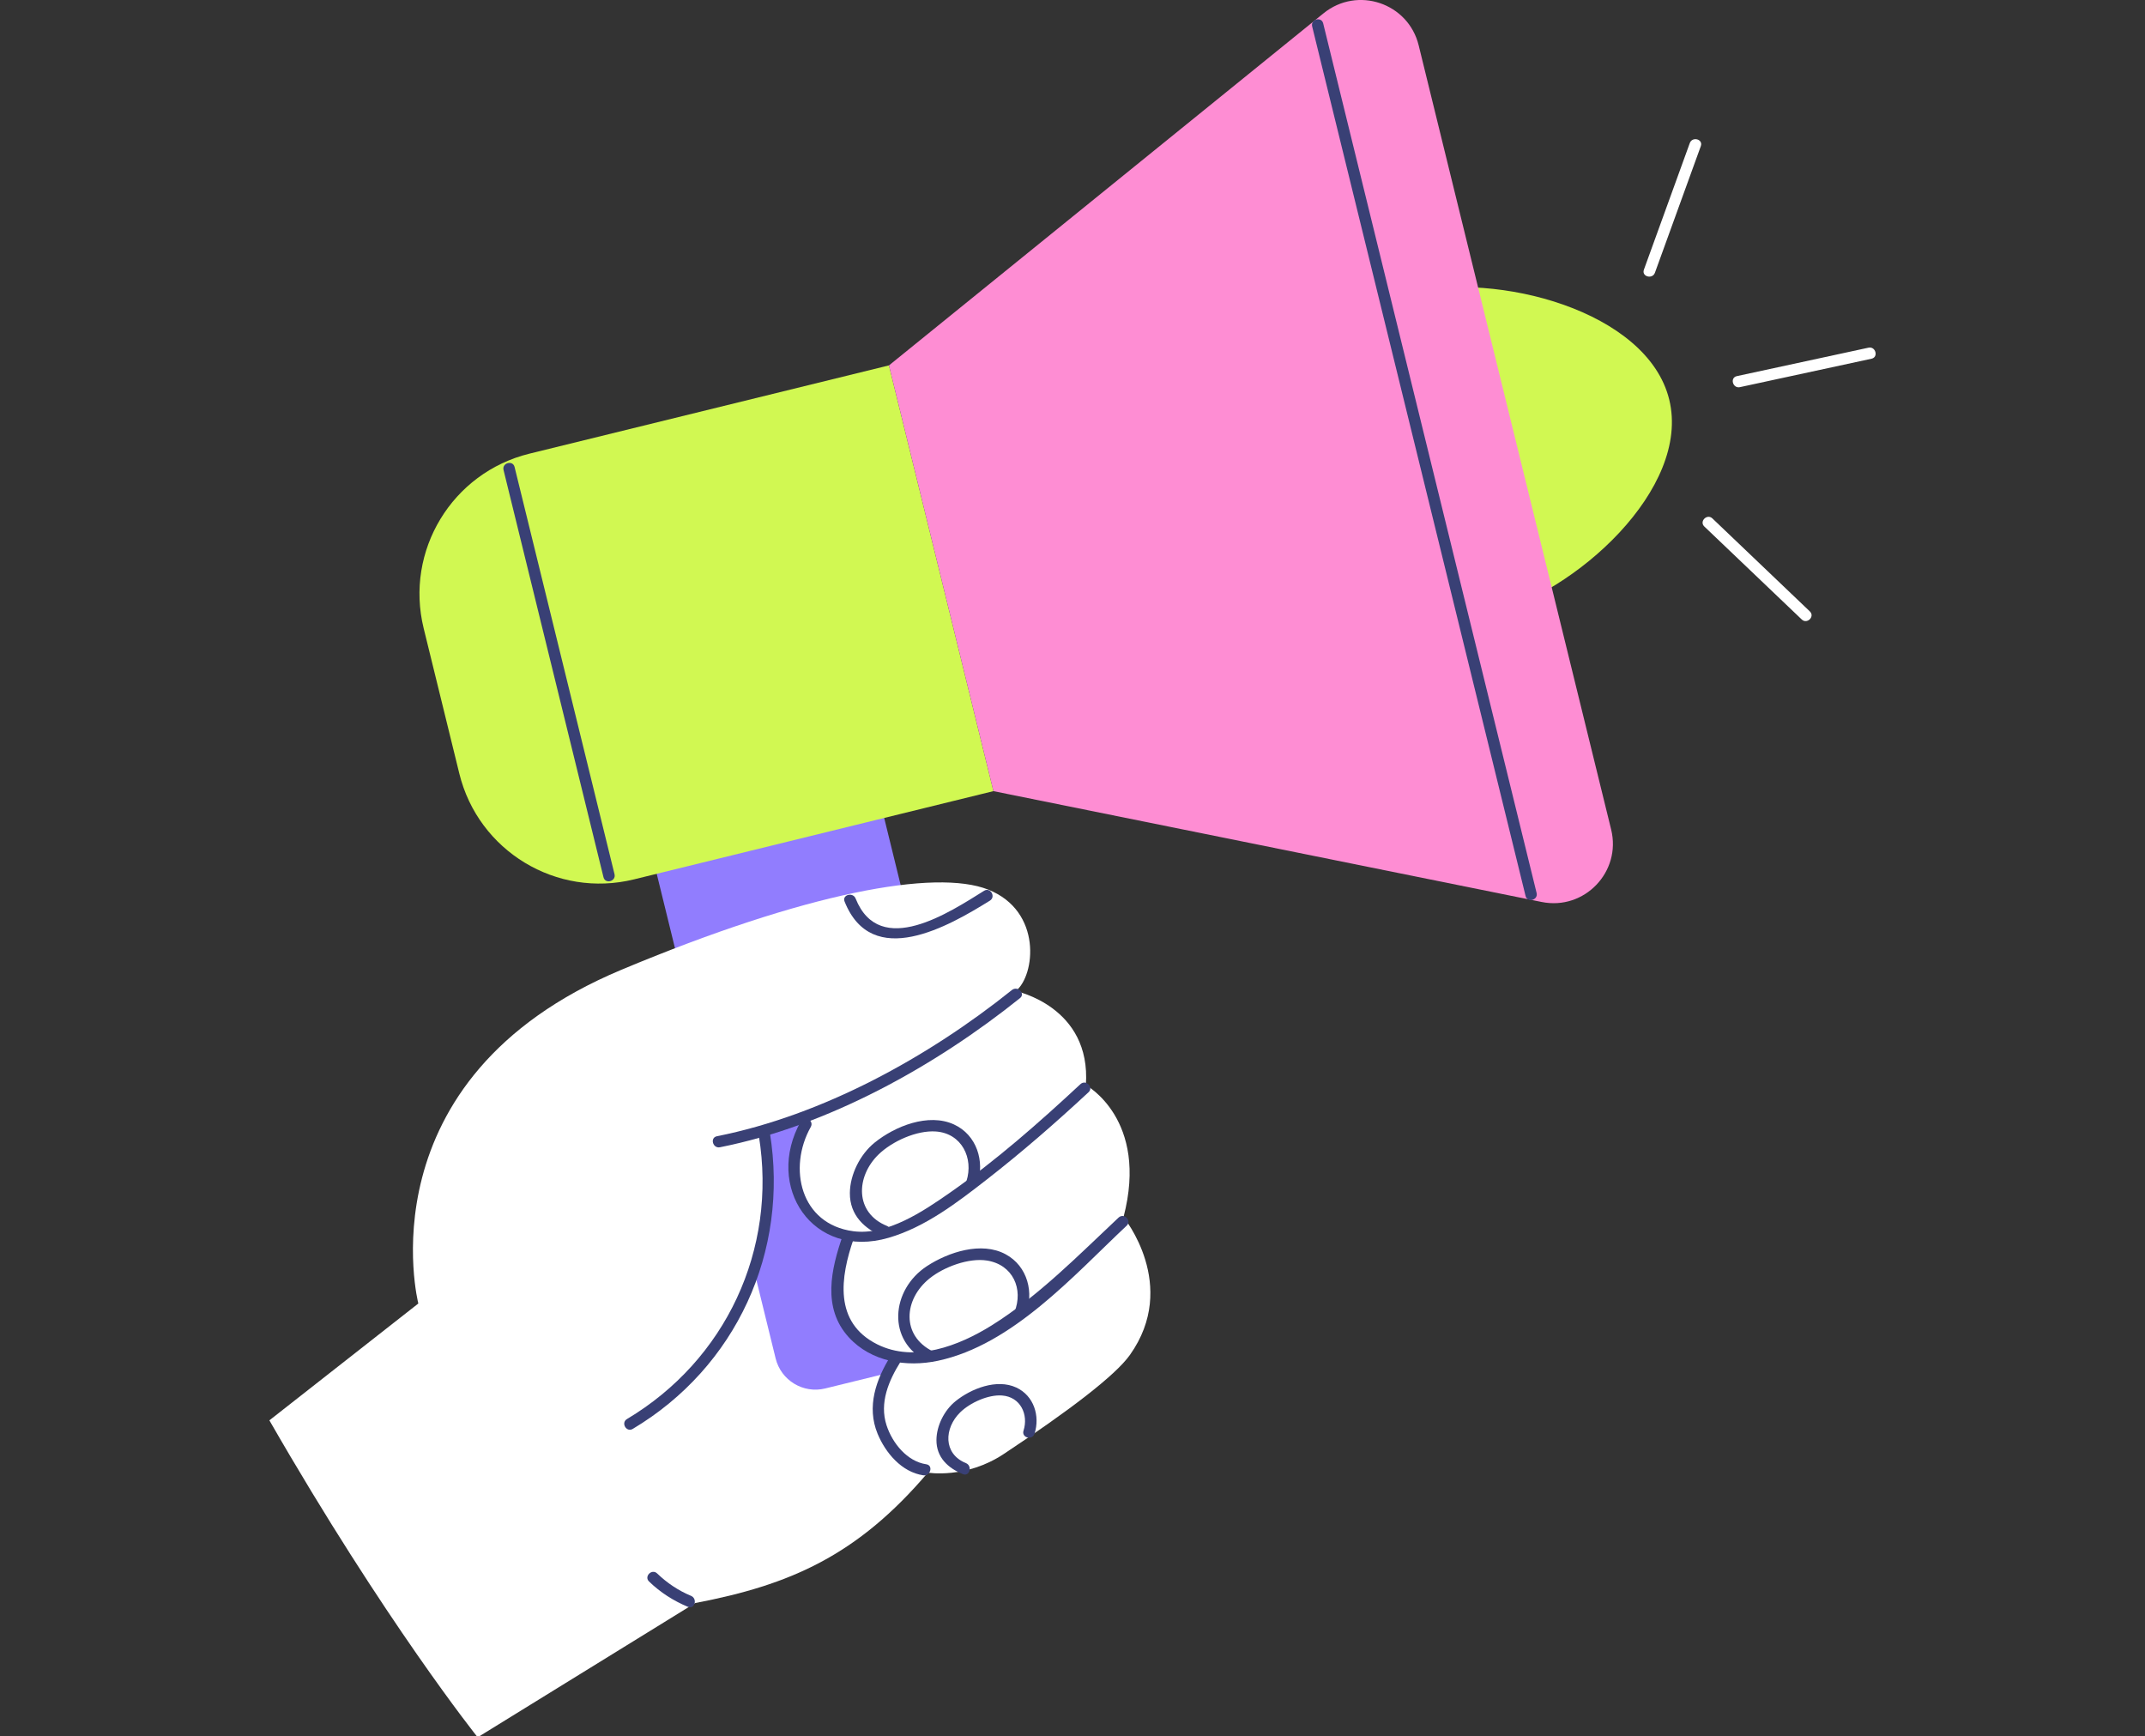
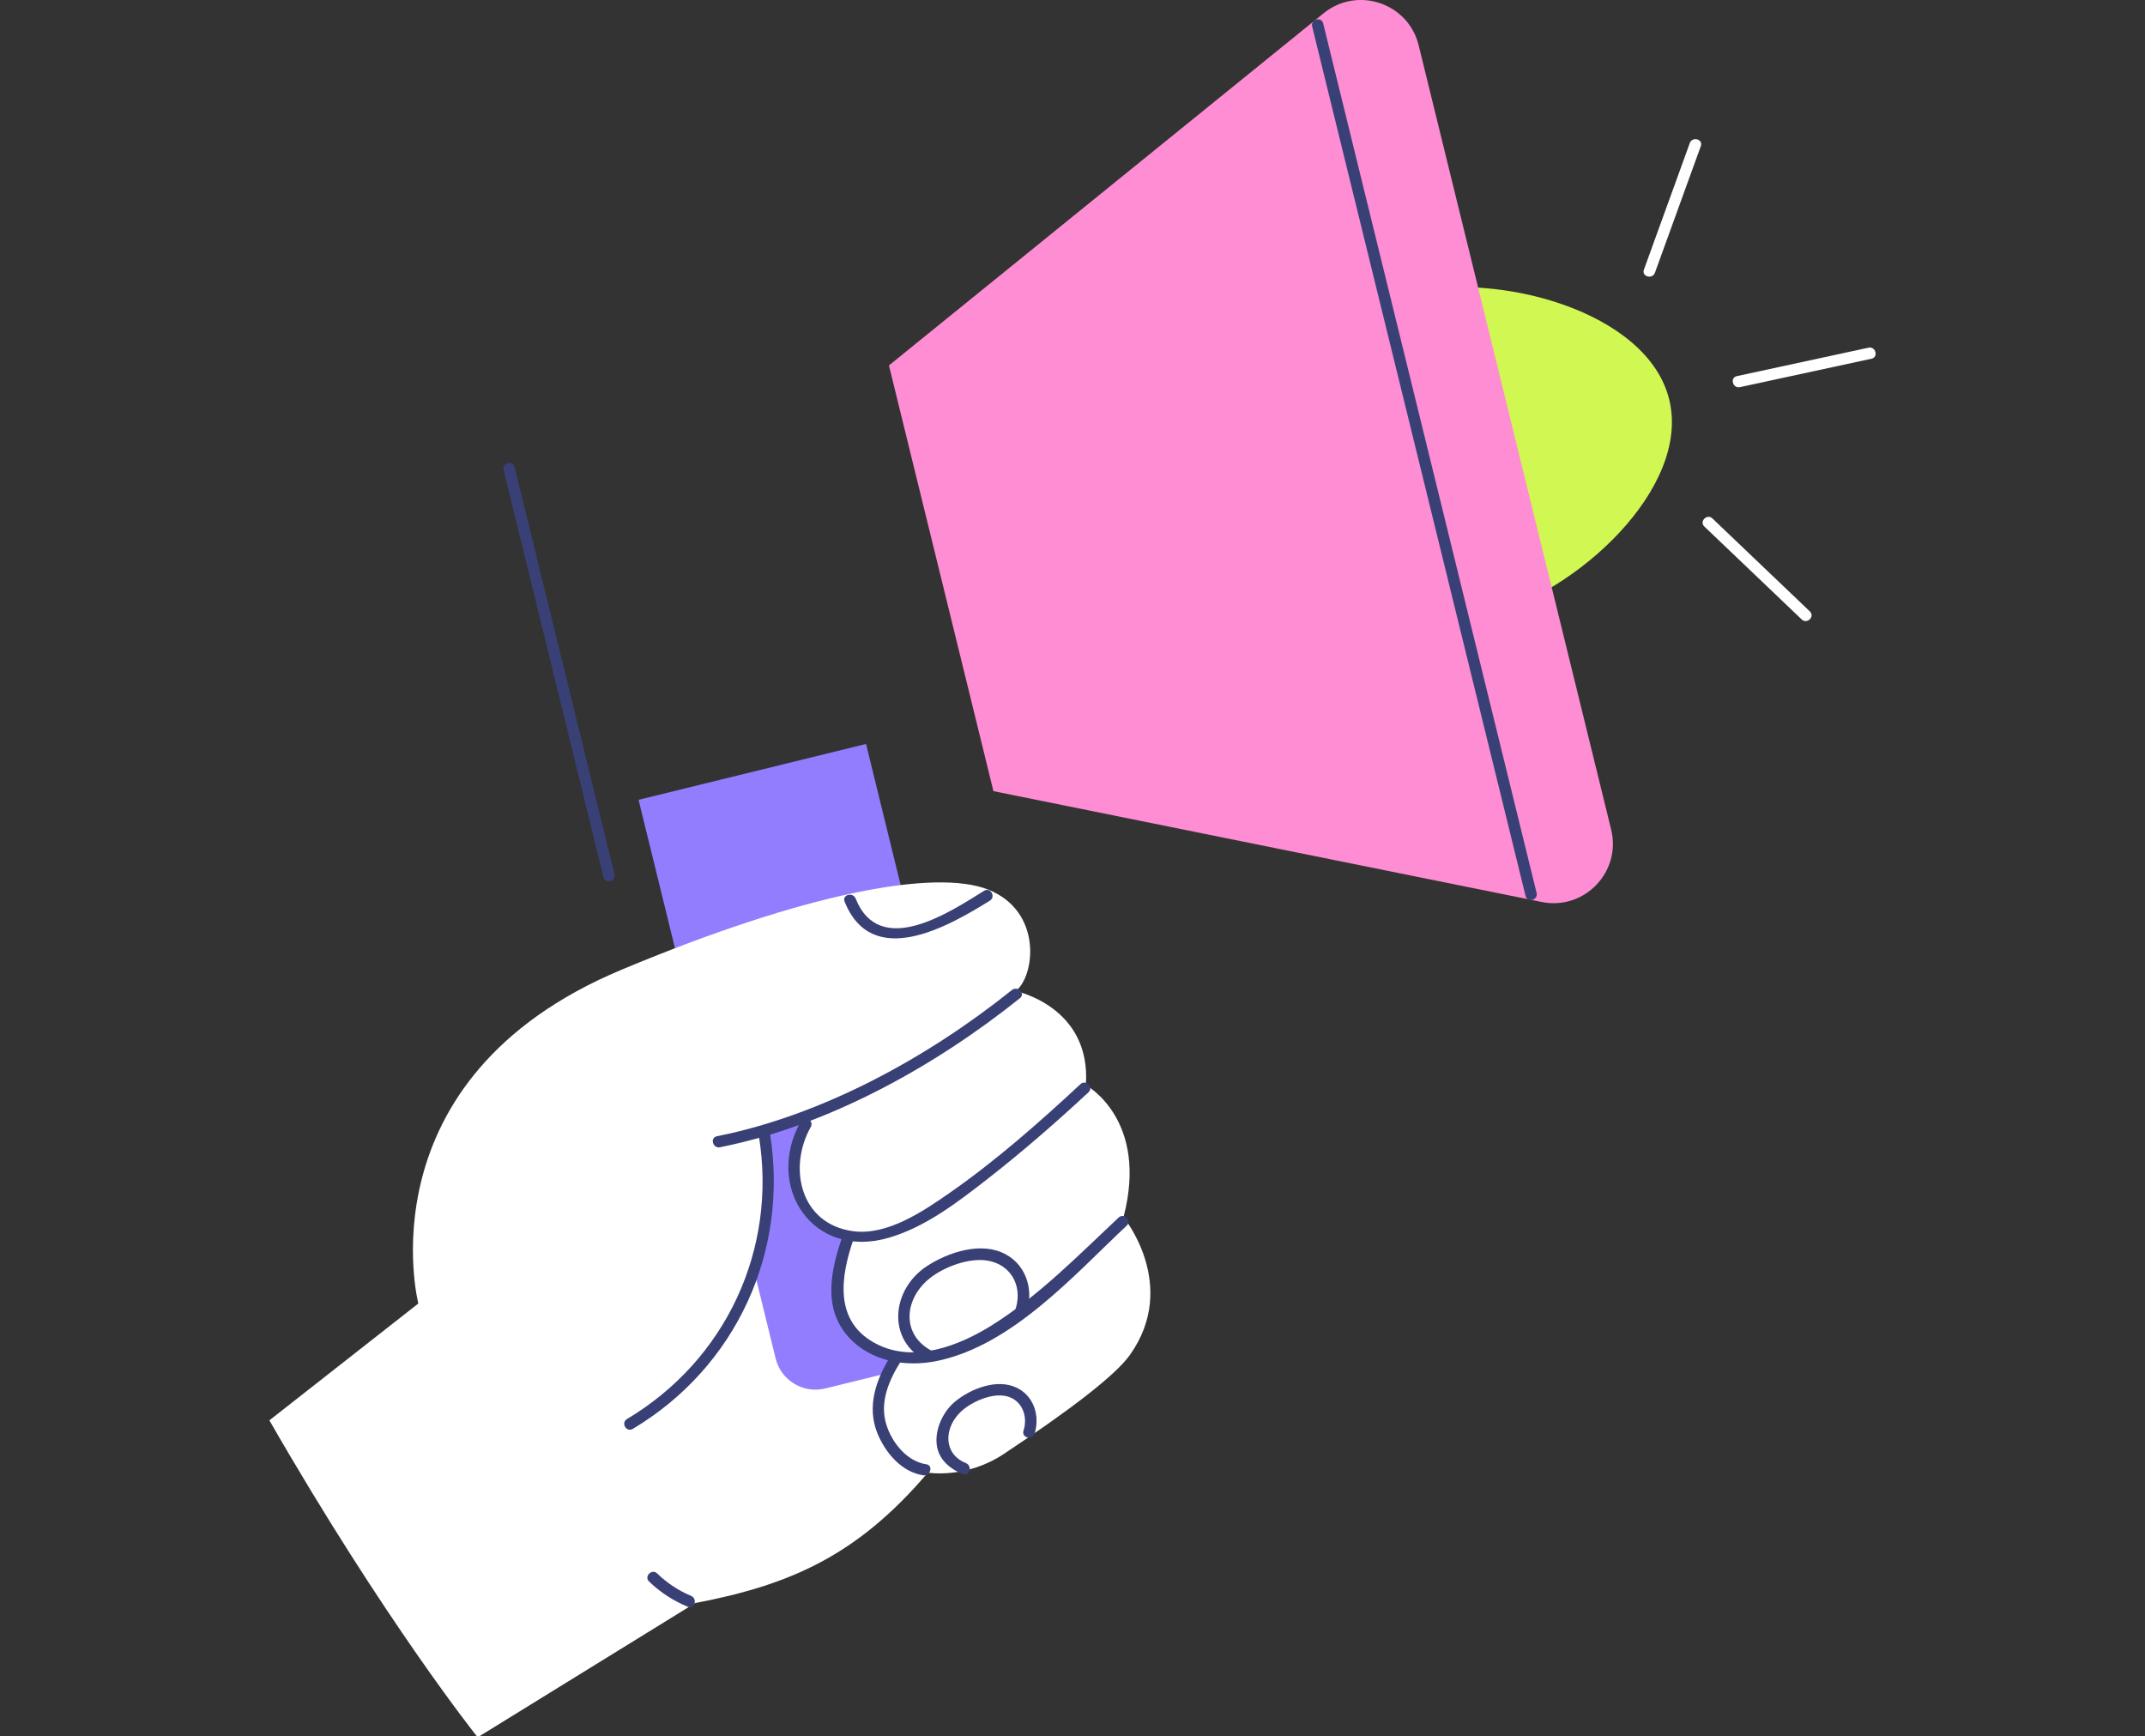
<svg xmlns="http://www.w3.org/2000/svg" width="320" height="259" viewBox="0 0 320 259" fill="none">
  <rect x="0" y="0" width="320" height="259" fill="#333333" stroke="none" />
  <g clip-path="url(#clip0_19815_27211)">
    <g clip-path="url(#clip1_19815_27211)">
      <path d="M138.686 149.624L104.75 157.953L95.263 119.3L129.199 110.971L138.686 149.624Z" fill="#917DFE" />
      <path d="M191.87 73.625C195.127 86.891 208.52 95.006 221.788 91.75C235.053 88.493 252.278 72.863 249.021 59.597C245.764 46.331 223.261 40.453 209.995 43.709C196.729 46.966 188.614 60.359 191.87 73.627V73.625Z" fill="#D1F852" />
      <path d="M268.794 92.403C263.948 87.78 259.104 83.156 254.258 78.535C253.463 77.775 254.67 76.571 255.464 77.329C260.31 81.952 265.154 86.575 270 91.198C270.795 91.958 269.587 93.162 268.794 92.404V92.403Z" fill="white" />
      <path d="M253.736 21.793C251.453 28.089 249.172 34.384 246.889 40.68C246.517 41.705 244.869 41.263 245.244 40.227C247.527 33.931 249.808 27.635 252.091 21.34C252.463 20.315 254.111 20.757 253.736 21.793Z" fill="white" />
      <path d="M279.202 53.506C272.656 54.92 266.11 56.334 259.565 57.748C258.495 57.978 258.038 56.335 259.112 56.103C265.658 54.689 272.204 53.275 278.749 51.861C279.819 51.63 280.275 53.273 279.202 53.506Z" fill="white" />
-       <path d="M148.205 118.007L94.573 131.171C83.022 134.008 71.36 126.941 68.524 115.39L63.204 93.716C60.368 82.166 67.434 70.504 78.985 67.668L132.617 54.502L148.205 118.004V118.007Z" fill="#D1F852" />
      <path d="M132.617 54.506L148.205 118.008L229.993 134.54C236.364 135.828 241.909 130.049 240.359 123.737L211.643 6.757C210.093 0.445 202.503 -2.11 197.454 1.982L132.618 54.506H132.617Z" fill="#FE8DD3" />
      <path d="M197.399 3.489C206.349 39.951 215.299 76.412 224.249 112.874C225.912 119.648 227.574 126.42 229.237 133.193C229.499 134.259 227.854 134.714 227.592 133.647C218.642 97.185 209.692 60.723 200.742 24.262C199.079 17.488 197.417 10.716 195.754 3.942C195.492 2.877 197.137 2.422 197.399 3.489Z" fill="#394075" />
      <path d="M40.186 211.861L62.408 194.433C62.408 194.433 53.83 160.937 92.673 144.667C120.264 133.109 139.579 129.591 147.419 132.692C155.525 135.898 154.45 145.531 151.527 147.833C151.527 147.833 162.826 150.134 161.994 161.852C161.994 161.852 171.439 166.95 167.609 181.551C167.609 181.551 175.959 191.708 168.56 202.112C166.372 205.187 159.466 210.434 149.742 216.88C144.074 220.637 138.422 219.659 138.422 219.659C127.897 232.037 117.847 236.422 103.722 239.109L71.26 259.136C71.26 259.136 57.453 241.886 40.188 211.862L40.186 211.861Z" fill="white" />
      <path d="M132.619 204.769L123.107 207.105C119.828 207.91 116.517 205.903 115.712 202.624L112.404 189.15L114.602 179.2L113.889 168.618L120.777 166.139L118.774 170.582L118.607 177.138L122.037 182.462L126.339 184.558L124.847 193.453L128.65 200.176L133.237 202.368L132.619 204.771V204.769Z" fill="#917DFE" />
      <path d="M98.037 234.698C99.51 236.116 101.202 237.253 103.092 238.038C104.092 238.454 103.654 240.105 102.639 239.683C100.466 238.78 98.528 237.538 96.831 235.904C96.039 235.142 97.247 233.936 98.037 234.698Z" fill="#394075" />
      <path d="M93.534 211.666C108.267 202.879 115.972 186.388 113.208 169.424C113.033 168.35 114.676 167.889 114.852 168.97C117.739 186.686 109.822 203.938 94.394 213.139C93.45 213.702 92.591 212.229 93.534 211.666Z" fill="#394075" />
      <path d="M106.953 169.483C122.739 166.342 138.456 157.698 150.961 147.674C151.808 146.994 153.024 148.193 152.167 148.881C139.438 159.083 123.501 167.925 107.406 171.127C106.334 171.34 105.876 169.697 106.953 169.483Z" fill="#394075" />
      <path d="M120.953 168.098C117.515 174.218 119.402 182.606 127.3 183.651C132.362 184.321 137.751 180.666 141.69 177.92C148.611 173.096 155.013 167.448 161.186 161.712C161.989 160.966 163.199 162.169 162.392 162.918C157.515 167.45 152.483 171.836 147.228 175.927C142.786 179.383 138.053 183.031 132.578 184.628C121.245 187.934 113.995 177.002 119.48 167.237C120.019 166.28 121.492 167.139 120.953 168.098Z" fill="#394075" />
      <path d="M127.368 184.734C125.364 190.493 124.346 197.261 130.869 200.521C136.45 203.31 143.058 200.745 147.941 197.698C154.924 193.338 160.901 187.22 166.877 181.614C167.678 180.863 168.885 182.068 168.084 182.821C160.145 190.27 151.056 200.592 139.937 202.971C135.247 203.976 129.975 203.143 126.616 199.462C122.636 195.101 123.978 189.306 125.727 184.282C126.085 183.251 127.733 183.694 127.372 184.735L127.368 184.734Z" fill="#394075" />
      <path d="M134.353 203.107C132.584 205.93 131.159 209.247 132.263 212.61C133.136 215.27 135.322 217.988 138.188 218.413C139.269 218.574 138.809 220.217 137.734 220.058C134.528 219.583 132.108 216.728 130.921 213.854C129.259 209.827 130.683 205.753 132.88 202.246C133.461 201.318 134.939 202.173 134.353 203.107Z" fill="#394075" />
      <path d="M147.676 134.342C141.493 138.186 130.1 144.735 126 134.479C125.593 133.46 127.243 133.018 127.645 134.026C131.255 143.06 141.768 136.008 146.815 132.869C147.75 132.288 148.607 133.762 147.676 134.342Z" fill="#394075" />
-       <path d="M131.856 184.5C128.964 183.326 126.766 181.263 126.787 177.959C126.805 175.191 128.318 172.191 130.458 170.453C133.496 167.989 138.507 165.979 142.305 167.72C145.719 169.285 146.922 173.196 145.827 176.625C145.495 177.667 143.847 177.222 144.182 176.171C145.267 172.769 143.491 169.048 139.61 168.773C136.77 168.571 133.08 170.234 131.049 172.218C127.656 175.532 127.512 180.909 132.307 182.855C133.312 183.262 132.872 184.914 131.854 184.5H131.856Z" fill="#394075" />
      <path d="M138.315 203.05C132.237 200.065 132.903 192.371 138.289 188.853C141.495 186.76 146.423 185.139 150.026 187.09C153.321 188.872 154.314 192.848 152.977 196.197C152.574 197.204 150.925 196.765 151.332 195.744C152.73 192.242 151.093 188.64 147.251 188.026C144.532 187.593 140.822 188.966 138.677 190.691C134.803 193.803 134.422 199.243 139.178 201.577C140.163 202.061 139.299 203.532 138.317 203.05H138.315Z" fill="#394075" />
      <path d="M143.644 219.881C141.395 218.97 139.688 217.361 139.703 214.792C139.715 212.661 140.88 210.357 142.528 209.021C144.868 207.126 148.694 205.616 151.609 206.964C154.237 208.18 155.183 211.203 154.337 213.854C154.005 214.896 152.357 214.451 152.692 213.4C153.46 210.995 152.245 208.358 149.488 208.154C147.426 208 144.726 209.222 143.253 210.661C140.845 213.011 140.67 216.847 144.097 218.238C145.102 218.646 144.662 220.297 143.644 219.883V219.881Z" fill="#394075" />
      <path d="M76.766 69.655C81.736 89.902 86.706 110.149 91.676 130.396C91.938 131.462 90.293 131.917 90.031 130.85C85.061 110.603 80.091 90.356 75.121 70.108C74.859 69.043 76.504 68.588 76.766 69.655Z" fill="#394075" />
    </g>
  </g>
  <defs>
    <clipPath id="clip0_19815_27211">
      <rect width="320" height="258.977" fill="white" transform="matrix(-1 0 0 1 320 0)" />
    </clipPath>
    <clipPath id="clip1_19815_27211">
      <rect width="239.628" height="259.135" fill="white" transform="matrix(-1 0 0 1 279.814 0)" />
    </clipPath>
  </defs>
</svg>